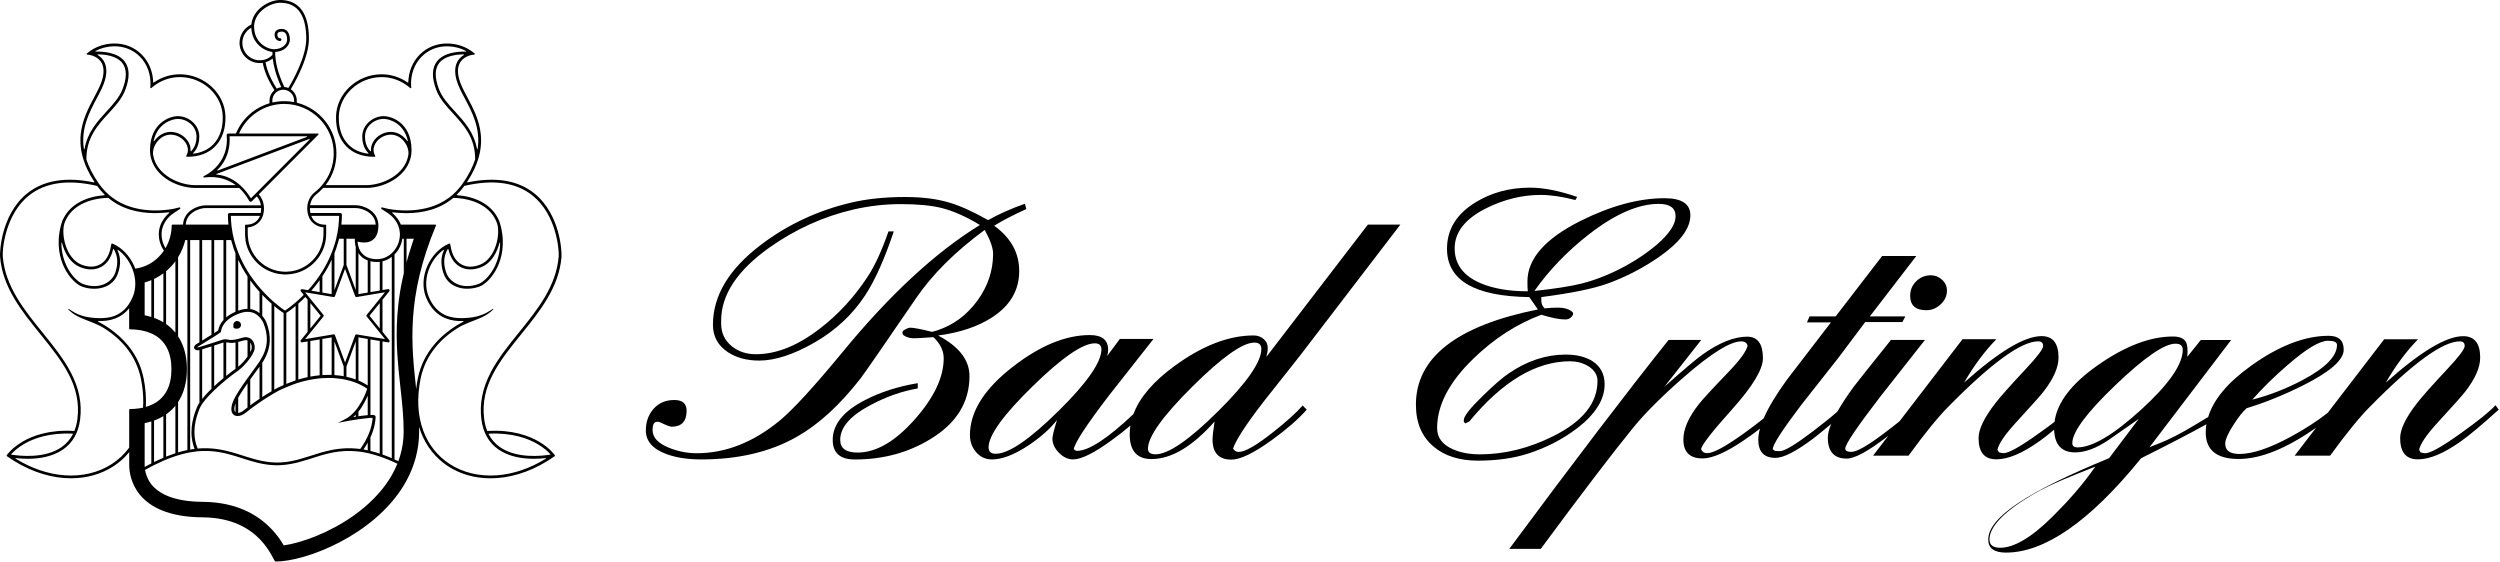
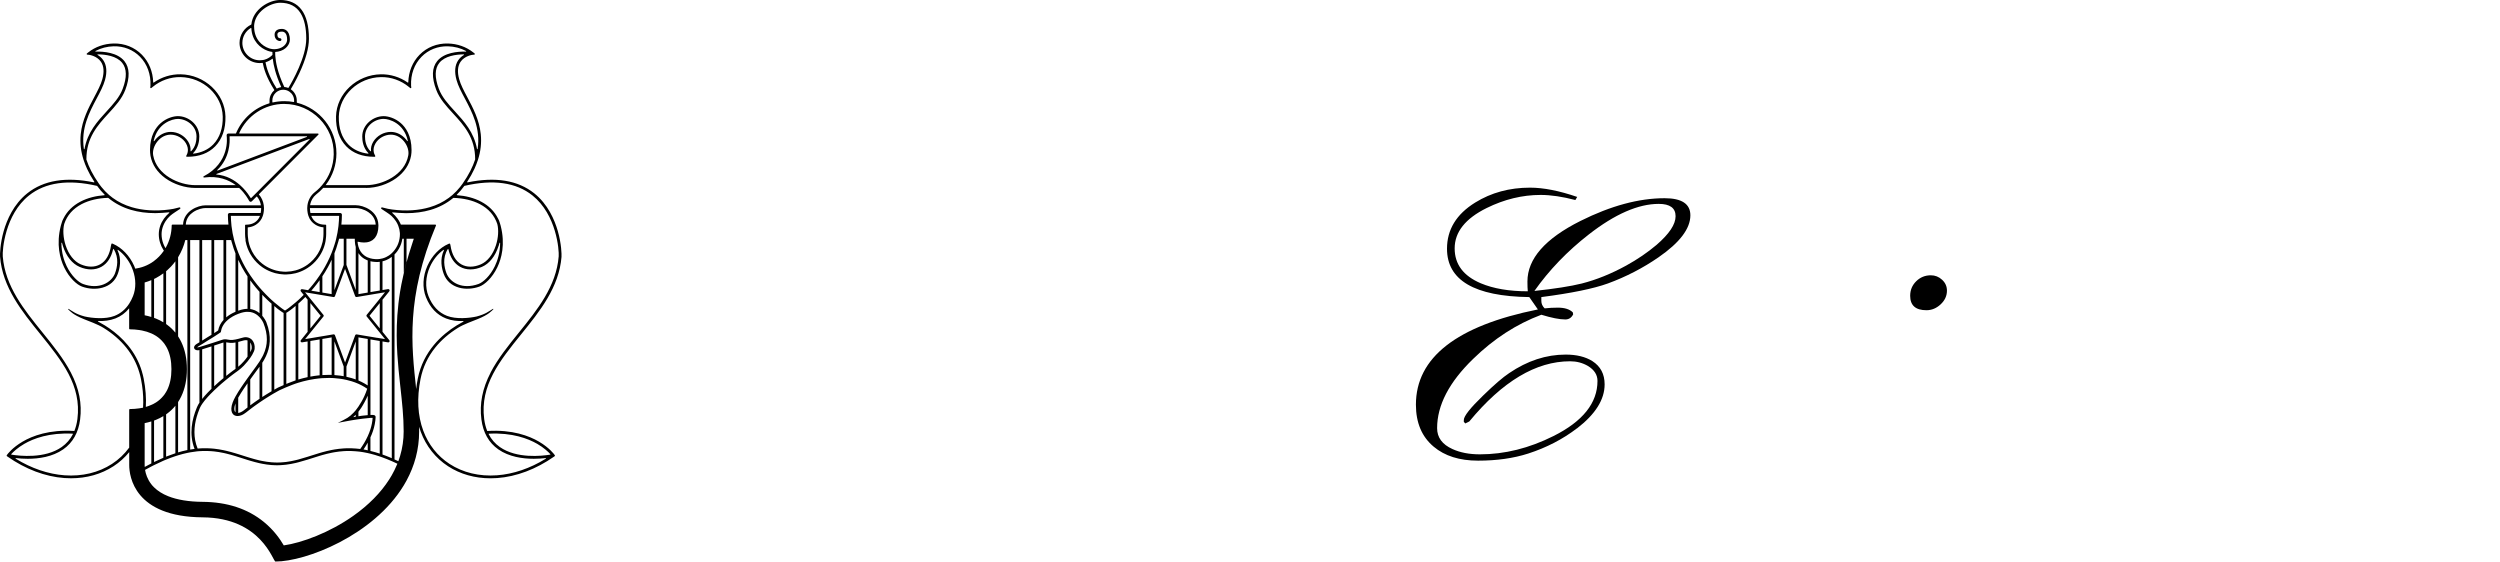
<svg xmlns="http://www.w3.org/2000/svg" id="Logo_Header" viewBox="0 0 1113 250">
  <g>
-     <path d="M106.06,143c-.15-.04-.29-.07-.45-.08-.28,0-.53.06-.76.17-.56.27-.95.83-.96,1.5,0,.42-.07,1.06.18,1.37.17.21.47.29.79.33.24.03.49.03.71.04.18,0,.35-.03.51-.08.69-.21,1.21-.83,1.22-1.59.01-.78-.5-1.44-1.22-1.65Z" />
    <path d="M249.98,114.23c.07-.87,0-5.63-1.65-11.38-1.42-4.97-4.39-11.92-10.5-16.79-7.29-5.81-17.25-7.43-29.69-4.86-.14.03-.24-.12-.16-.24,1.28-1.97,2.37-3.91,3.25-5.82.6-1.31,1.11-2.61,1.53-3.91,1.25-3.87,1.67-7.68,1.28-11.48-.66-6.43-3.5-11.78-6.01-16.5-1.5-2.83-2.92-5.5-3.6-7.96-.9-3.25-.69-5.87.61-7.78,1.83-2.69,5.28-3.09,5.31-3.1l.79-.08c.26-.03.36-.36.15-.52l-.63-.5c-3.13-2.47-7.01-3.83-11.22-3.94-4.88-.12-9.36,1.66-12.66,5.03-3.13,3.19-4.88,7.5-5.01,12.26,0,.12-.13.18-.23.11-3.5-2.46-7.68-3.75-11.94-3.69-10.77.18-19.75,8.59-20,18.76-.14,5.51,1.45,10.12,4.58,13.33,2.95,3.03,7.17,4.63,12.2,4.63h.41c.23,0,.37-.25.25-.44-.53-.87-1.4-2.94.16-5.58,1.35-2.29,4.1-3.82,6.79-3.82,2.19,0,4.26,1.04,5.82,2.92,1.58,1.9,2.33,4.32,1.96,6.31h0c-1.55,8.66-11.46,13.25-18.77,13.25h-18.05c.1-.12.18-.22.19-.24,2.99-3.97,4.64-8.82,4.64-13.94,0-10.84-7.47-19.96-17.54-22.51-.06-.02-.11-.07-.11-.14v-.82c0-2.05-1.02-3.87-2.59-4.97-.06-.04-.07-.11-.04-.17.76-1.26,2.26-3.86,3.75-7.03,2.84-6.06,4.28-11.24,4.28-15.39,0-11.27-4.43-17.23-12.81-17.23-4.99,0-12.12,4.19-12.81,10.84,0,.05-.04.1-.08.12-3.06,1.44-5.19,4.54-5.19,8.14,0,4.95,4.04,8.99,9,8.99.41,0,.82-.03,1.21-.08.07,0,.13.03.14.1.41,2.09,1.38,6.05,5.1,11.92.04.07.03.15-.03.21-1.27,1.11-2.08,2.75-2.08,4.56v1.08c0,.06-.04.12-.1.14-6.71,2.01-12.15,6.96-14.81,13.35-.02.05-.07.09-.13.09h-3.29c-.22,0-.43.09-.57.26-.14.17-.21.39-.18.6.17,1.23,1.41,12.09-10.2,18.17-.34.18-.19.59.19.55,6.31-.84,10.9,1.02,14.09,3.4h-18.01c-7.32,0-17.22-4.59-18.77-13.25h0c-.37-1.99.38-4.41,1.96-6.31,1.57-1.89,3.64-2.92,5.82-2.92,2.69,0,5.44,1.52,6.79,3.82,1.56,2.64.69,4.71.16,5.58-.12.19.02.44.25.44h.41c5.03,0,9.25-1.6,12.2-4.63,3.13-3.21,4.72-7.82,4.58-13.33-.25-10.17-9.23-18.58-20-18.76-4.26-.06-8.44,1.23-11.94,3.69-.09.07-.22,0-.23-.11-.13-4.75-1.89-9.06-5.01-12.26-3.29-3.36-7.78-5.15-12.65-5.03-4.22.11-8.1,1.47-11.22,3.94l-.63.5c-.2.16-.11.49.15.52l.79.08s3.49.41,5.31,3.1c1.3,1.91,1.5,4.53.61,7.78-.68,2.46-2.1,5.13-3.6,7.96-2.51,4.72-5.35,10.07-6.01,16.5-.39,3.8.03,7.61,1.28,11.48.42,1.3.93,2.6,1.53,3.91.88,1.92,1.96,3.86,3.25,5.82.08.12-.03.27-.16.24-12.44-2.57-22.4-.95-29.69,4.86-6.11,4.87-9.08,11.82-10.5,16.79C.02,108.6-.05,113.36.02,114.23c1.09,13.71,9.66,24.31,17.96,34.56,9.47,11.71,18.42,22.77,16.48,37.78-.25,1.93-.71,3.7-1.36,5.3h-.07c-11.08-.7-18.59,2.18-22.93,4.72-4.74,2.77-6.82,5.7-6.91,5.82l-.19.27c-.09.13-.06.31.07.4l.27.19c8.02,5.62,16.77,8.93,25.29,9.55,1.01.07,2.01.11,3,.11,6.99,0,13.47-1.84,18.91-5.37,2.66-1.73,5-3.85,6.99-6.28h0v5.76c0,5.1,2.33,23.07,32.69,23.28,26.25.18,31.28,19.68,32.42,19.68,13.51,0,43.61-11.58,57.14-33.94.42-.7.83-1.41,1.22-2.13,3.49-6.45,5.6-13.74,5.6-21.86,0-.69,0-1.38-.02-2.07.22.74.46,1.48.73,2.2,2.38,6.42,6.59,11.74,12.17,15.37,5.43,3.54,11.92,5.37,18.91,5.37.99,0,1.99-.04,3-.11,8.52-.62,17.27-3.93,25.29-9.55l.27-.19c.13-.09.16-.27.07-.4l-.19-.27c-.09-.12-2.17-3.05-6.91-5.82-4.34-2.54-11.85-5.42-22.93-4.72h-.07c-.65-1.6-1.11-3.37-1.36-5.3-1.94-15.01,7.01-26.07,16.48-37.78,8.29-10.25,16.87-20.86,17.96-34.56ZM206.53,24.47c-.89.53-1.79,1.28-2.51,2.33-1.52,2.22-1.78,5.19-.78,8.81.71,2.59,2.16,5.32,3.7,8.21,3.27,6.16,7.07,13.32,5.71,22.48-.02.16-.26.17-.29,0-1.33-7.43-5.75-12.26-9.8-16.68-2.97-3.24-5.77-6.29-7.19-10.07-1.92-5.1-1.85-8.99.21-11.56,2.5-3.11,7.43-3.76,10.88-3.79.15,0,.2.19.07.27ZM181.31,62.79c-.17-.24-.35-.47-.54-.7-1.78-2.14-4.25-3.37-6.77-3.37-3.15,0-6.23,1.73-7.84,4.41-.79,1.31-1.12,2.72-.99,4.08.01.14-.15.21-.25.12-2.08-2.06-2.43-4.89-2.42-6.58.03-4.67,4.32-7.82,8.31-7.82,2.51,0,9.03,1.91,10.75,9.74.03.15-.17.24-.26.11ZM163.02,83.67c4.61,0,9.62-1.63,13.39-4.36,3.6-2.61,5.88-6.06,6.58-9.89h0c.02-.08.03-.17.04-.25.13-.77.19-1.55.19-2.34,0-6.48-2.6-10.11-4.78-12.02-2.62-2.29-5.74-3.1-7.63-3.1-2.32,0-4.68.92-6.49,2.52-1.95,1.73-3.04,4.04-3.05,6.52-.01,1.9.37,5.06,2.73,7.42.1.1.02.26-.12.25-3.58-.44-6.6-1.83-8.81-4.1-2.9-2.97-4.36-7.27-4.23-12.44.24-9.51,8.67-17.39,18.79-17.55,4.48-.08,8.88,1.48,12.38,4.36l.62.51c.2.17.5,0,.47-.26l-.09-.78c-.22-5.02,1.43-9.59,4.65-12.88,3.05-3.12,7.22-4.77,11.74-4.66,2.92.07,5.66.79,8.07,2.09.14.07.08.28-.07.27-3.64-.08-9.71.42-12.79,4.26-2.36,2.94-2.49,7.23-.4,12.77,1.51,4,4.39,7.14,7.44,10.46,4.9,5.34,9.93,10.84,9.89,20.51-1.08,3.31-2.85,6.87-5.53,10.7-.04.06-.09.13-.13.19-.33.47-.68.93-1.04,1.37-1.05,1.32-2.2,2.52-3.44,3.59-.52.45-1.05.87-1.6,1.27-2.5,1.84-5.34,3.24-8.49,4.16-4.88,1.44-10.54,1.84-16.78,1.01-1.22-.16-2.21-.34-4.39-.93-.41-.11-.67.43-.32.67,1.36.96,3.21,1.99,4.44,3.11.01.01.02.02.03.03.75.7,1.39,1.46,1.93,2.27,0,.01.01.02.02.03.1.15.2.31.29.47,0,.02.02.03.03.05.12.2.23.4.33.61.07.13.13.26.19.4,0,0,0,.01,0,.02.02.05.04.1.07.15.05.11.1.23.14.34,0,.02.02.04.03.06,0,.01,0,.02.01.04.39,1.01.63,2.06.69,3.11.01.18.02.37.02.55,0,.7-.07,1.37-.18,2.03-.06.32-.12.64-.2.95-.02.08-.04.16-.06.24-.19.67-.43,1.32-.73,1.93-.35.72-.78,1.38-1.26,2-.37.48-.78.94-1.22,1.35-.39.36-.79.69-1.23.98-.39.27-.81.5-1.23.71-.53.26-1.09.46-1.67.62-.4.11-.8.19-1.22.24-.27.04-.54.07-.82.08-.14,0-.28.01-.42.01-.28,0-.55,0-.81-.03-.74-.05-1.44-.16-2.09-.34-.43-.12-.83-.26-1.22-.43-.13-.06-.27-.11-.4-.18-.44-.23-.85-.49-1.23-.79-1.2-.95-2.04-2.26-2.5-3.89-.17-.61-.29-1.27-.35-1.96,0-.1.08-.18.18-.15.05.01.12.03.17.04.67.16,1.54.31,2.5.31.4,0,.82-.02,1.23-.08.13-.02.27-.06.4-.08.39-.08.77-.18,1.14-.34.02-.01.05-.02.07-.04.31-.13.62-.29.91-.49.03-.02.05-.05.08-.07.25-.18.47-.38.69-.6.14-.15.28-.29.41-.46.47-.6.82-1.32,1.07-2.16.26-.89.41-1.91.42-3.05h0s0-.02,0-.03c0-.05,0-.1,0-.16,0-.02,0-.05,0-.07,0-.13-.02-.24-.02-.37-.25-6.06-6.6-8.6-10.04-8.6h-20.35c0-.1.02-.17.02-.18.04-.23.09-.45.15-.68.08-.29.17-.56.28-.84.14-.36.3-.71.49-1.04.44-.78,1.02-1.46,1.7-2.01,1.14-.88,2.18-1.85,3.12-2.89,0,0,.04-.04.08-.09h19.07ZM160.36,199.89c-.27-.04-.52-.06-.78-.09-.41-.05-.82-.09-1.22-.12-1.43-.12-2.81-.15-4.13-.11-.41.01-.82.03-1.22.06-1.43.09-2.8.25-4.13.48-.41.07-.82.14-1.22.22-1.42.28-2.79.62-4.13.99-.41.11-.81.23-1.22.35-1.29.38-2.55.78-3.81,1.19-.11.03-.21.07-.32.1-.41.13-.81.26-1.22.39-1.38.44-2.75.85-4.13,1.22-.4.11-.81.21-1.22.3-1.35.32-2.72.6-4.13.78-.4.05-.81.09-1.22.12-.94.09-1.9.15-2.9.15-.42,0-.82-.02-1.23-.04s-.82-.03-1.22-.07c-1.42-.11-2.79-.32-4.13-.58-.41-.08-.82-.16-1.22-.25-1.39-.32-2.76-.71-4.13-1.12-.41-.12-.81-.25-1.22-.37-.66-.21-1.32-.42-1.99-.63-.71-.23-1.43-.46-2.15-.68-.4-.13-.81-.25-1.22-.37-1.35-.41-2.72-.79-4.13-1.12-.4-.09-.81-.19-1.22-.27-1.33-.28-2.71-.51-4.13-.66-.4-.04-.81-.08-1.22-.11-1.33-.1-2.7-.13-4.13-.08-.4.02-.81.04-1.22.07-.13,0-.25.01-.37.02-.14.01-.28.02-.42.04,0-.01-.01-.02-.02-.04-2-4.87-1.62-9.83-.41-14.06.35-1.23.77-2.4,1.22-3.49,0,0,0-.02,0-.02.07-.17.14-.34.21-.5.24-.54.58-1.14,1-1.76.66-.97,1.51-2.03,2.5-3.12.39-.43.8-.87,1.23-1.31.13-.13.27-.27.41-.4.4-.4.8-.8,1.22-1.21.68-.65,1.37-1.3,2.08-1.93.41-.37.82-.73,1.23-1.09.27-.24.55-.46.82-.69.41-.34.81-.69,1.22-1.02.56-.46,1.12-.91,1.67-1.34.42-.33.83-.64,1.23-.95.42-.32.83-.62,1.23-.91.25-.18.51-.37.75-.53.16-.11.31-.23.47-.35.43-.32.85-.66,1.26-1.02.42-.37.84-.77,1.23-1.17.59-.6,1.14-1.23,1.65-1.86.44-.54.86-1.09,1.22-1.61.31-.45.6-.89.84-1.31.66-1.13,1.06-2.1,1.11-2.72.14-1.56-.26-2.93-1.11-3.9-.07-.07-.13-.15-.21-.22-.2-.19-.41-.35-.64-.49-.37-.23-.79-.38-1.22-.47-.39-.08-.78-.12-1.19-.07-.15.02-.3.04-.46.07-.38.07-.8.19-1.23.31-.14.04-.27.08-.41.12-.27.08-.56.16-.85.23-.4.11-.81.2-1.22.28-.41.08-.83.15-1.23.18-.1,0-.19.01-.29.02-.37,0-.67,0-.94-.02-.42-.03-.75-.09-1.05-.15-.21-.04-.41-.07-.62-.1-.36-.04-.74-.04-1.22.05-.24.05-.51.12-.82.23-.03,0-.05.02-.08.03-.07.02-.5.17-1.15.38-.56.18-1.29.42-2.08.68-.39.13-.8.26-1.22.39-.14.04-.27.09-.41.13-.41.13-.82.26-1.23.39-.99.31-1.8.58-2.5.79-.34.11-.66.2-.94.28-.1.03-.19.05-.28.08-.1.03-.19.05-.26.07-.3.07-.54.06-.69.04,0,0-.02,0-.02,0,0,0,.02-.02.02-.02.08-.08.2-.19.4-.32.09-.06.29-.18.55-.34.09-.05.18-.11.28-.17.23-.14.49-.29.77-.46.06-.03.11-.07.17-.1.77-.46,1.49-.98,2.5-1.58.41-.24.82-.49,1.23-.75.14-.08.27-.17.41-.25.41-.25.82-.51,1.22-.76.75-.47,1.47-.93,2.08-1.36.24-.16.47-.32.67-.47l.23-.16.04-.28c.06-.43.16-.83.29-1.22.2-.62.49-1.19.82-1.72.35-.57.76-1.09,1.22-1.55.52-.53,1.09-1,1.67-1.42.41-.29.82-.55,1.23-.78.42-.24.84-.45,1.23-.64.43-.2.85-.38,1.22-.52.5-.19.94-.34,1.26-.44.36-.11.57-.16.59-.16.22-.06.43-.11.64-.15.58-.12,1.13-.16,1.65-.16.43,0,.84.02,1.22.08.29.05.57.11.84.19.44.13.85.3,1.23.5.83.43,1.51,1,2.06,1.58.53.57.93,1.14,1.22,1.62.2.33.34.6.43.8.07.15.11.26.13.29.5,1.28.86,2.48,1.11,3.63.55,2.61.48,4.91,0,7-.28,1.24-.71,2.4-1.23,3.5-.13.28-.28.55-.43.83-.38.71-.78,1.41-1.22,2.09-.53.82-1.09,1.61-1.66,2.38-.14.18-.27.36-.4.54-.43.58-.84,1.14-1.23,1.68-.29.4-.57.78-.84,1.16-.42.58-.83,1.15-1.22,1.69-.59.82-1.14,1.6-1.65,2.33-.44.63-.85,1.23-1.23,1.81-.46.69-.88,1.33-1.26,1.94-.47.74-.87,1.43-1.22,2.07-.53.96-.94,1.83-1.23,2.6-.19.5-.33.97-.43,1.41-.41,1.89-.06,3.01.43,3.66.22.3.47.5.68.63.17.11.36.18.56.24.37.12.78.15,1.22.11.4-.03.82-.11,1.26-.27.4-.15.82-.34,1.23-.6.35-.21.71-.46,1.06-.74.2-.16.39-.31.59-.46.41-.32.81-.64,1.22-.95.28-.21.56-.43.84-.64.41-.31.83-.61,1.23-.9.7-.51,1.39-.99,2.06-1.45.42-.29.82-.55,1.22-.82.14-.09.29-.2.43-.29.42-.28.83-.54,1.23-.8.91-.58,1.73-1.08,2.47-1.53.44-.26.85-.51,1.22-.72,0,0,.01,0,.02,0,.48-.28.89-.51,1.23-.7.63-.35,1.01-.55,1.08-.59.61-.29,1.21-.55,1.81-.81.27-.12.55-.25.82-.37.13-.06.27-.11.4-.16.28-.12.56-.23.83-.34,1.19-.48,2.19-.9,3.3-1.27.07-.02.14-.05.21-.07.34-.11.67-.21,1-.32.07-.02.15-.05.23-.07,1.27-.38,2.51-.71,3.71-.97.07-.01.13-.03.2-.04.35-.08.69-.15,1.03-.22.06-.01.12-.02.19-.03,1.21-.23,2.39-.42,3.52-.54.21-.02.41-.04.61-.06.21-.02.42-.04.62-.06.2-.02.4-.02.6-.04,1.07-.07,2.11-.11,3.11-.1.35,0,.69.01,1.03.03.07,0,.14,0,.2,0,.35.01.68.05,1.01.07.93.07,1.84.15,2.69.28.42.06.83.13,1.23.2.07.01.14.03.21.04.42.08.82.17,1.22.26.8.19,1.57.38,2.28.6.43.13.84.27,1.23.41.22.08.43.16.62.23.46.17.85.33,1.22.5.48.21.92.43,1.41.69.45.24.86.47,1.23.69.49.29.91.57,1.26.81-.38,1.18-.81,2.26-1.26,3.25-.39.87-.81,1.67-1.23,2.4-.48.83-.95,1.59-1.41,2.28-.41.62-.82,1.18-1.22,1.67-.32.4-.64.76-.95,1.06-.44.44-1.03,1.01-1.4,1.32-1.02.84-1.71,1.19-1.73,1.2l-.06.03-1.22.68-.21.12-1.23.61-1.16.57,1.16-.22,1.23-.23.21-.04,1.22-.23.97-.18c.35-.07.8-.14,1.31-.23.38-.06.79-.13,1.23-.2.2-.03.41-.06.62-.09.4-.06.8-.12,1.22-.18.62-.09,1.25-.17,1.87-.25.42-.05,1.04-.1,1.44-.15.31-.03.58-.06.83-.09.49-.05.88-.09,1.22-.12.38-.03.69-.03.96,0-.11,1.74-.46,3.42-.96,5.01-.34,1.09-.76,2.15-1.22,3.15-.99,2.16-2.19,4.1-3.35,5.7ZM163.71,197.09v3.39c-.33-.07-.68-.15-1-.22-.24-.05-.48-.09-.72-.13-.06,0-.11-.02-.16-.03.64-.92,1.28-1.93,1.88-3.01ZM83.06,161.03c-.42-4.33-1.69-8.09-3.71-11.19-.02-.03-.04-.05-.06-.08v-35.24s.04-.06.06-.09v-.04s.02,0,.02,0c1.4-2.31,2.46-4.84,3.12-7.5h.93v93.48l-.37.07c-1.19.25-2.43.57-3.71.95-.02,0-.04.01-.06.02v-22.43s.04-.05.06-.08c2.02-3.1,3.28-6.86,3.71-11.19.11-1.08.16-2.19.16-3.33s-.06-2.26-.16-3.34ZM82.72,100c0-.06,0-.13,0-.19,0,0,0-.01,0-.02.21-2.7,1.86-4.38,3.26-5.34,1.98-1.35,4.23-1.83,5.55-1.83h24.73v.05s0,.02,0,.04c0,.71-.07,1.39-.2,2.02,0,0-.01.04-.03.1h-13.81c-.2,0-.4.08-.54.22-.14.14-.22.34-.22.54,0,1.51.1,2.97.24,4.4h-2.92s-16.08,0-16.08,0ZM109.27,106.81s0,.05.01.08c.03.2.05.4.08.59.19,1.01.48,1.99.83,2.94.34.91.75,1.78,1.22,2.62,1.07,1.88,2.47,3.56,4.13,4.96.39.33.8.65,1.22.94,1.26.88,2.65,1.6,4.13,2.14.4.15.81.28,1.22.4.17.05.33.11.5.15,1.18.3,2.4.48,3.63.54.3.01.59.03.89.03.11,0,.22-.01.33-.01,1.42-.03,2.81-.22,4.13-.55.41-.11.82-.23,1.22-.36,1.47-.49,2.86-1.16,4.13-1.99.42-.27.82-.56,1.22-.86,1.62-1.25,3.02-2.77,4.13-4.48.45-.7.86-1.42,1.22-2.18.63-1.34,1.11-2.78,1.39-4.27.04-.2.05-.4.08-.59.03-.17.05-.35.07-.52.09-.74.16-1.48.16-2.24v-3.72s0-.11,0-.11h0c0-.16-.12-.27-.26-.29-.01,0-.02-.01-.03-.01h-.33c-2.77,0-4.91-1.28-5.94-3.7,0-.02-.04-.1-.07-.22h12.39c-.02,1.34-.11,2.65-.24,3.93-.01.11-.02.22-.03.33,0,.09-.01.18-.02.27-.23,1.98-.58,3.88-1.03,5.71-.05.19-.1.39-.15.58-.05.2-.1.4-.15.59-.15.53-.32,1.04-.48,1.55-.37,1.19-.78,2.35-1.22,3.46-1.2,3.03-2.63,5.79-4.13,8.23-.4.65-.81,1.27-1.22,1.87-1.02,1.51-2.05,2.9-3.05,4.13-.36.45-.72.87-1.08,1.29-.34.39-.68.77-1.02,1.15l-.57-.1h-.04s-2.05-.35-2.05-.35c-.24-.04-.49.07-.61.29-.12.21-.1.48.05.67l.96,1.19.31.38c-.46.47-.91.92-1.35,1.34-.16.16-.33.31-.49.46h0c-.18.17-.35.32-.53.49-.42.38-.83.74-1.22,1.08-.96.83-1.83,1.53-2.56,2.08-.01,0-.02.02-.03.02-.1.08-.2.15-.29.22-.02.01-.03.03-.05.04-.09.06-.17.13-.25.19-.02.02-.04.03-.06.05-.08.06-.15.11-.22.16-.02.02-.04.03-.06.04-.07.05-.14.1-.2.14-.02.01-.04.03-.06.04-.07.05-.13.09-.19.13-.03.02-.07.05-.1.07-.01,0-.02.01-.03.02-.04.02-.07.05-.11.07-.02.01-.04.03-.06.04-.04.02-.07.04-.1.07-.02.02-.05.03-.08.05-.01,0-.02.01-.03.02-.09.06-.18.11-.24.15-.07-.04-.15-.09-.24-.15-.01,0-.02-.01-.03-.02-.02-.02-.05-.03-.08-.05-.03-.02-.07-.04-.1-.07-.02-.01-.04-.02-.06-.04-.03-.02-.06-.04-.09-.06-.02-.01-.03-.02-.05-.03-.03-.02-.07-.05-.1-.07-.06-.04-.13-.09-.19-.13-.02-.01-.04-.03-.06-.04-.07-.05-.13-.09-.2-.14-.02-.01-.04-.03-.06-.04-.07-.05-.15-.11-.22-.16-.02-.02-.04-.03-.06-.05-.08-.06-.17-.12-.25-.19-.02-.01-.03-.03-.05-.04-.1-.07-.19-.14-.29-.22-.01,0-.02-.02-.03-.02-.72-.55-1.59-1.25-2.55-2.07-.39-.34-.8-.7-1.22-1.08-.18-.17-.36-.32-.55-.5h0c-.16-.16-.33-.31-.49-.47-.99-.94-2.03-2.01-3.09-3.17-.4-.44-.81-.9-1.22-1.38-.37-.43-.73-.86-1.1-1.31-.99-1.22-2.02-2.6-3.03-4.1-.41-.6-.82-1.22-1.22-1.87-1.51-2.43-2.93-5.19-4.13-8.21-.44-1.11-.85-2.27-1.22-3.45-.17-.53-.35-1.06-.5-1.61-.05-.2-.1-.4-.15-.59,0,0,0,0,0-.01-.52-2-.93-4.09-1.18-6.28-.02-.19-.03-.38-.05-.57,0,0,0-.02,0-.03-.13-1.28-.22-2.59-.24-3.93h12.96c-.04.12-.06.2-.07.22-1.02,2.38-3.11,3.67-5.82,3.71-.04,0-.08,0-.12,0h-.33c-.06,0-.1.03-.14.06-.08.05-.15.13-.15.23v3.83c0,.91.09,1.81.22,2.69ZM157.96,106.89c0,.2,0,.4.02.59.05.89.18,1.72.39,2.49v19.15l-.73-1.96-3.39-9.17-.02-.04v-11.66h3.73v.45s0,.1,0,.14ZM151.98,100c.14-1.43.23-2.89.24-4.4,0-.2-.08-.4-.22-.54-.14-.14-.34-.22-.54-.22h-13.24c-.02-.05-.03-.09-.03-.1-.13-.62-.2-1.27-.2-1.97,0-.01,0-.07,0-.14h20.45c1.32,0,3.57.48,5.55,1.83,1.4.95,3.05,2.64,3.26,5.34,0,0,0,.01,0,.02,0,.06,0,.12,0,.19h-15.29ZM142.31,130.04l-.28-.05-1.58-.27-.32-.05-.67-.11-.16-.03-.51-.09-.2-.03c.39-.44.79-.89,1.18-1.37.03-.04.06-.07.09-.11.38-.46.76-.93,1.14-1.43.43-.56.87-1.14,1.3-1.75v5.28ZM143.52,123c.4-.6.8-1.21,1.19-1.85.42-.68.83-1.39,1.23-2.12.6-1.08,1.17-2.22,1.71-3.39v15.3l-.15-.02-2.48-.42-1.14-.19-.36-.06v-7.24ZM148.88,112.82c.27-.69.53-1.38.77-2.09.36-1.05.69-2.13.99-3.24.05-.2.1-.4.16-.59,0-.03.02-.07.03-.1.04-.16.08-.33.12-.5h2.08v11.7l-.02.04-3.38,9.15-.73,1.98v-16.35ZM138.17,134.92l1.13,1.39,1.14,1.41,1.58,1.95.28.35.45.56-.45.56-.28.35-1.58,1.95-1.14,1.41-1.13,1.39v-11.31ZM136.95,147.73l-.41.51-.68.84-1.14,1.41-.79.97c-.16.19-.18.46-.05.67.12.21.37.33.61.29l.23-.04,1.14-.19.68-.11.41-.07v15.89c-.07.01-.13.03-.2.04-1.2.26-2.44.58-3.71.95-.07.02-.15.05-.23.07v-33.78c.06-.05.12-.1.18-.16.05-.05.11-.1.16-.15.13-.11.25-.23.38-.34.05-.04.09-.08.14-.12s.09-.09.14-.13c.03-.03.06-.05.08-.08.14-.13.29-.27.43-.4,0,0,0,0,0,0,.1-.09.19-.18.29-.28h0c.07-.06.13-.13.2-.19.37-.36.75-.73,1.14-1.13l.05.06.36.44.16.19.21.25.21.26v14.32ZM131.6,136.23v33.11c-1.11.37-2.11.78-3.3,1.24-.28.11-.55.22-.83.34v-31.66c.1-.05.19-.1.3-.17.02-.01.04-.02.06-.03.08-.05.16-.1.25-.16,0,0,.02-.01.02-.02.09-.06.19-.12.28-.19.03-.02.05-.04.08-.06.08-.05.15-.11.23-.16.02-.01.03-.02.05-.04,0,0,.02-.01.03-.02.01,0,.02-.02.04-.02.06-.05.13-.09.19-.14.02-.01.03-.02.05-.03.06-.04.12-.09.18-.13.02-.02.05-.04.07-.05.05-.04.1-.07.15-.11.04-.03.08-.06.12-.09.03-.03.07-.05.1-.08.06-.05.12-.09.18-.14,0,0,.02-.01.03-.02,0,0,.01,0,.02-.01.14-.1.27-.21.39-.3h0c.06-.05.12-.1.17-.14.02-.02.04-.03.06-.05.04-.03.07-.06.11-.09.02-.02.05-.04.07-.06.03-.02.06-.04.08-.07.03-.02.05-.04.07-.06.02-.02.04-.03.06-.05.03-.02.05-.04.07-.06.02-.01.03-.02.04-.04.02-.02.04-.03.06-.05,0,0,.01-.01.02-.02,0,0,.01,0,.02-.01.09-.08.15-.12.17-.13,0,0,0,0,0,0,0,0,.01,0,.02-.01.09-.07.18-.15.27-.22ZM126.25,139.28v32.16c-.79.34-1.58.69-2.39,1.07h-.02s-.18.11-.48.27c-.29.16-.71.39-1.23.69,0,0-.01,0-.02,0v-37.22c.09.07.17.14.25.21,0,0,.01,0,.02.01,0,0,0,0,0,0,.01.01.07.06.16.13,0,0,0,0,.02.01,0,0,.01.01.02.02.02.02.04.03.06.05.01.01.03.02.04.04.02.02.05.04.07.06.02.02.04.03.06.05.02.02.05.04.07.06.03.02.06.04.08.07.02.02.05.04.07.06.03.03.07.06.11.09.02.02.04.03.06.05.06.04.11.09.17.14,0,0,0,0,0,0,.12.1.26.2.39.3,0,0,.01,0,.02.01,0,0,.02.01.03.02.06.05.12.09.18.14.03.03.07.05.1.08.04.03.08.06.12.09.05.04.1.07.15.11.02.02.05.04.07.05.06.04.12.09.18.13.02.01.03.02.05.03.06.05.13.09.19.14.01,0,.02.02.04.02,0,0,.02.01.03.02.02.01.03.02.05.04.08.06.16.11.23.16.03.02.05.04.08.06.1.07.19.13.28.19l.02.02c.09.06.17.11.25.16.02.01.04.02.06.03.11.07.21.12.31.18ZM119.36,133.81s0,0,0,0c.15.14.29.27.43.4.03.03.06.05.08.08.05.04.09.09.14.13s.09.08.14.12c.13.12.26.23.38.34.05.05.11.1.16.15.07.06.13.11.2.17v38.98c-.73.43-1.55.93-2.47,1.51-.4.25-.81.51-1.23.78-.14.09-.29.19-.43.28v-15.25c.14-.22.29-.44.43-.67.43-.71.85-1.47,1.23-2.29,1.75-3.76,2.66-8.71.13-15.15,0,0-.05-.11-.13-.28-.19-.4-.59-1.16-1.23-1.99-.13-.17-.28-.34-.43-.51v-9.38c.29.31.58.61.87.9.42.43.83.83,1.23,1.21.07.06.13.13.2.19h0c.1.1.2.19.29.28ZM115.54,129.91v9.51c-.59-.49-1.27-.94-2.06-1.27-.39-.17-.8-.31-1.23-.41-.27-.07-.55-.12-.84-.16v-12.78c.43.59.86,1.17,1.28,1.72.38.49.76.97,1.14,1.43.03.04.06.07.09.11.54.65,1.08,1.27,1.62,1.87ZM110.19,123.03v14.47c-.52,0-1.07.04-1.65.14-.31.06-.63.12-.96.21-.02,0-.11.03-.27.07-.26.07-.7.2-1.26.4v-22.64c.54,1.16,1.11,2.29,1.7,3.36.4.73.81,1.44,1.23,2.12.4.65.8,1.27,1.2,1.87ZM104.84,112.86v25.93c-.39.17-.8.36-1.23.58-.27.14-.55.29-.82.45-.14.08-.27.17-.41.25-.61.38-1.16.79-1.67,1.22v-34.42h2.2c.05.2.1.4.15.59.3,1.11.63,2.19.99,3.24.25.73.52,1.44.79,2.14ZM99.49,106.89v35.57c-.3.33-.57.66-.82,1.01-.54.76-.95,1.57-1.23,2.42-.13.4-.24.81-.32,1.23-.5.36-1.11.76-1.76,1.17v-41.4h4.13ZM94.14,106.89v42.17c-.14.08-.27.17-.41.25-.41.25-.82.5-1.23.75-.97.58-1.77,1.11-2.5,1.57v-44.75h4.13ZM84.65,106.89h4.13v45.49c-.4.24-.72.43-.95.57-.14.09-.25.16-.32.2-1.28.84-1.2,1.6-1.03,1.98.2.47.71.76,1.36.81.29.02.61,0,.95-.08v23.41c-.41.62-.75,1.22-.99,1.79-.08.18-.15.36-.23.54-2.08,5.01-3.52,11.64-.97,18.19,0,.02.02.04.02.06-.64.08-1.3.18-1.96.3v-93.26ZM90,177.6v-22.08c.67-.2,1.49-.46,2.5-.78.4-.13.82-.26,1.23-.39.14-.04.27-.09.41-.13v18.9c-.13.13-.27.26-.41.39-.42.42-.83.83-1.23,1.25-.92.97-1.76,1.92-2.5,2.85ZM95.35,171.96v-18.13c.77-.25,1.49-.48,2.08-.68.52-.17.95-.31,1.23-.41.2-.07.33-.11.37-.12.17-.06.31-.1.45-.14v15.86c-.27.22-.54.45-.82.68-.41.34-.82.7-1.23,1.06-.7.61-1.39,1.24-2.08,1.88ZM100.71,167.35v-14.95c.12.02.24.04.38.06.35.06.75.14,1.29.17.28.02.6.03.98.02.09,0,.17,0,.26-.01.41-.02.82-.08,1.23-.16v11.74s0,0-.01,0c-.37.26-.78.56-1.22.88-.39.29-.8.6-1.23.93-.53.41-1.09.85-1.67,1.31ZM106.06,163.29v-11.06c.41-.11.82-.22,1.21-.33.02,0,.03,0,.05-.01.44-.12.86-.24,1.23-.33.22-.05.43-.09.62-.11.36-.04.71,0,1.03.1v7.2c-.47.68-1.02,1.39-1.65,2.1-.38.44-.8.88-1.23,1.3-.4.39-.82.77-1.26,1.13ZM111.41,156.79v-4.31c.49.68.73,1.6.64,2.68-.03.33-.25.91-.64,1.63ZM115.54,163.27v14.28c-.67.45-1.35.92-2.06,1.42-.41.29-.82.58-1.23.88-.28.2-.56.42-.84.63v-11.55c.27-.38.55-.77.84-1.17.39-.54.81-1.11,1.23-1.69.47-.64.96-1.3,1.46-1.99.19-.26.39-.53.59-.81ZM110.19,170.65v10.76c-.47.36-.94.73-1.42,1.11-.08.06-.15.12-.23.18-.42.31-.83.57-1.23.76-.45.21-.87.34-1.26.39v-6.8c.36-.65.77-1.35,1.26-2.11.37-.59.78-1.22,1.23-1.89.5-.74,1.05-1.54,1.65-2.39ZM104.84,179.59v3.97c-.52-.46-.65-1.44-.37-2.76.08-.37.2-.78.37-1.21ZM138.17,167.66v-15.85l1.13-.19,1.14-.19,1.58-.27.28-.05v15.97c-.2.02-.41.04-.61.06-1.13.12-2.31.3-3.52.53ZM143.52,166.98v-16.08l.36-.06,1.14-.19,2.48-.42.15-.02v16.7c-.34-.01-.68-.02-1.03-.03-1,0-2.04.03-3.11.1ZM148.88,166.98v-15l.73,1.98,3.38,9.15.02.04v4.34c-.07-.01-.14-.03-.21-.04-.4-.07-.81-.14-1.23-.2-.86-.12-1.76-.21-2.69-.27ZM154.23,167.74v-4.55l.02-.04,3.39-9.17.73-1.96v16.91c-.2-.07-.4-.14-.62-.22-.4-.14-.81-.27-1.23-.39-.72-.21-1.49-.4-2.28-.58ZM159.58,169.4v-19.19l.15.02,2.49.42,1.14.19.35.06v20.7c-.43-.28-.92-.59-1.49-.91-.38-.21-.79-.43-1.23-.65-.5-.25-.94-.45-1.41-.65ZM163.71,176.17v8.65c-.25.03-.52.05-.83.09-.38.04-.99.09-1.44.14-.14.02-.27.03-.42.05-.43.06-.93.13-1.45.22v-2.02c.37-.46.74-.98,1.23-1.69.41-.6,1-1.68,1.41-2.4.51-.91,1.02-1.93,1.49-3.04ZM158.36,184.66v.87c-.4.07-.78.13-1.09.18.3-.26.71-.66,1.09-1.05ZM164.93,194.69c.4-.88.78-1.8,1.1-2.76.66-1.97,1.11-4.09,1.2-6.28,0-.24-.09-.47-.28-.63-.13-.11-.29-.25-.92-.3-.32-.03-.62-.03-1.1,0v-33.61l.28.05,1.59.27,1.14.19,1.12.19v50.14c-.27-.09-.55-.19-.82-.27-.42-.13-.83-.25-1.23-.37-.71-.21-1.4-.39-2.09-.55v-6.06ZM167.95,150.41l-1.14-.19-1.59-.27-1.25-.21-.6-.1-1.14-.19-2.49-.42-.95-.16h0c-.1-.02-.2,0-.3.04-.16.06-.29.17-.36.34l-.49,1.32-3.39,9.17-.05.13-.57,1.53-.58-1.56h0s-.06-.15-.06-.15l-3.38-9.15h0s-.48-1.3-.48-1.3c-.06-.17-.2-.3-.37-.36-.06-.02-.12-.03-.19-.03-.03,0-.07,0-.1,0h0s-.96.16-.96.16l-2.48.42-1.14.19-.61.1-1.25.21-1.58.27-1.14.19-1.51.25-1.25.21-.68.11h-.02s.02-.02.02-.02l.68-.84,1.25-1.54,1.51-1.86,1.14-1.41,1.58-1.95,1.25-1.54.61-.75.1-.12c.18-.22.18-.53,0-.75l-.1-.12-.61-.75-1.25-1.54-1.58-1.95-1.14-1.41-1.51-1.86-.19-.23-.36-.45-.36-.45-.34-.42-.02-.02-.69-.85.7.12.57.1.68.11h.03s.68.12.68.12l.68.11.13.02,1.14.19,1.58.27,1.25.21.61.1,1.14.19,2.48.42.96.16h0c.1.02.19,0,.28-.03.16-.06.31-.18.37-.35l.48-1.3,3.38-9.15.06-.15.58-1.56.57,1.53.05.13,3.39,9.17.49,1.32c.06.17.2.29.36.34.09.03.19.05.3.04h0l.95-.16,2.49-.42,1.14-.19.6-.1,1.25-.21,1.59-.27,1.14-.19,1.5-.25,1.25-.21.69-.12h.03s-.03.03-.03.03l-.69.85-1.25,1.54-1.5,1.86-1.14,1.41-1.59,1.96-1.25,1.54-.6.74-.09.11c-.18.22-.18.53,0,.75l.09.11.6.74,1.25,1.54,1.59,1.96,1.14,1.41,1.5,1.86,1.25,1.54.69.85.03.04h-.03s-.69-.12-.69-.12l-1.25-.21-1.5-.25ZM159.58,130.94v-18.24c.65.99,1.49,1.81,2.5,2.45.39.24.8.46,1.23.64.13.06.27.1.4.15v14.31l-.35.06-1.14.19-2.49.42-.15.02ZM164.93,130.04v-13.73c.66.16,1.35.26,2.09.3.27.01.54.03.81.03.14,0,.28,0,.42-.01.28-.01.55-.04.82-.07v12.78l-1.12.19-1.14.19-1.59.27-.28.05ZM169.07,146.21l-1.12-1.38-1.14-1.41-1.59-1.96-.28-.35-.43-.54.43-.54.28-.35,1.59-1.96,1.14-1.41,1.12-1.38v11.27ZM170.29,152.01l.41.07.69.12,1.14.19.24.04c.24.04.49-.07.61-.29.12-.21.1-.48-.05-.67l-.8-.99-1.14-1.41-.69-.85-.41-.51v-14.28l.41-.51.69-.85,1.14-1.41.8-.99c.16-.19.18-.46.05-.67-.12-.21-.37-.33-.61-.29l-.24.04-1.14.19-.69.12-.41.07v-12.79c.57-.14,1.13-.31,1.67-.54.42-.18.83-.38,1.23-.61.43-.25.84-.53,1.23-.83v89.63c-.41-.18-.83-.36-1.23-.52-.41-.17-.83-.34-1.23-.49-.57-.22-1.12-.42-1.67-.62v-50.35ZM113.11,11.77c0-.22.02-.44.04-.66.02-.22.05-.44.09-.66.4-2.36,1.76-4.56,3.94-6.3,2.25-1.8,5.16-2.92,7.58-2.92,4.11,0,7.17,1.58,9.08,4.68,1.66,2.68,2.5,6.49,2.5,11.32,0,8.17-6.14,18.94-7.89,21.84-.04.06-.11.08-.17.06-.17-.06-.49-.17-.65-.21-.2-.05-.4-.09-.61-.13-.15-.02-.3-.04-.45-.05-3.1-6.68-3.84-11.17-4.01-13.89-.01-.21-.02-.42-.03-.61,0-.12,0-.23-.01-.34,0-.15,0-.46,0-.63,0-.08.06-.14.13-.15.31-.03.96-.11,1.13-.14,3.62-.69,5.27-3.33,5.27-5.28,0-4.48-2.72-4.83-3.56-4.83-1.34,0-2.14.37-2.61.86-.16.17-.28.35-.37.53-.13.26-.2.52-.23.77-.02.16-.03.31-.03.45,0,1.12.46,1.91,1.08,2.36.21.15.43.26.67.33.11.03.22.06.33.07.1.01.2.02.3.03.01,0,.02,0,.04,0,.34,0,.62-.28.62-.62s-.28-.62-.62-.62c-.03,0-.12,0-.24-.03-.35-.09-.94-.4-.94-1.53,0-.16,0-.4.12-.64.18-.38.66-.75,1.9-.75.87,0,2.32.47,2.32,3.6,0,1.36-1.11,3.15-3.5,3.88-.22.07-.45.13-.7.18-.22.04-.45.08-.69.11-.21.02-.43.04-.66.05-.06,0-.12,0-.18,0-.06,0-.12,0-.18,0-.22,0-.45-.02-.7-.05-.29-.04-.58-.09-.89-.17-.2-.05-.4-.11-.6-.18-3.01-1.01-6.59-4.02-6.59-9.62,0-.04,0-.08,0-.12ZM117.04,26.72c-.45.08-.91.12-1.38.12-4.28,0-7.76-3.48-7.76-7.75,0-2.82,1.52-5.3,3.78-6.65.09-.06.21.01.22.12.27,5.71,3.99,8.88,7.25,10.05.2.07.4.14.59.19.21.06.41.11.61.16.28.06.55.11.8.14.07,0,.13.07.13.14,0,.32,0,.69.02,1.11,0,.04-.01.08-.04.11-.73.76-1.61,1.37-2.59,1.79-.27.12-.56.21-.84.3-.26.07-.52.14-.79.18ZM118.22,27.84c-.01-.07.03-.14.1-.16,1.06-.33,2.04-.85,2.9-1.52.09-.07.22-.02.23.1.32,2.77,1.2,6.81,3.7,12.36.04.09-.01.19-.11.2-.61.11-1.19.3-1.72.57-.07.03-.15.01-.19-.05-3.6-5.68-4.52-9.49-4.91-11.49ZM121.24,44.79c0-1.44.63-2.73,1.63-3.61.15-.14.32-.26.49-.38.17-.12.35-.22.53-.31.66-.34,1.41-.53,2.2-.53.02,0,.04,0,.06,0,.26,0,.52.03.78.07.21.04.41.08.61.15.21.06.41.14.6.23.24.11.47.24.69.39,1.27.87,2.11,2.33,2.11,3.99v.49c0,.09-.08.16-.17.14-1.36-.25-2.76-.38-4.19-.38-1.77,0-3.49.2-5.15.57-.09.02-.18-.05-.18-.14v-.68ZM126.58,46.27c12.28.01,22.25,10.21,21.99,22.47-.11,5.1-1.94,9.88-5.17,13.69,0,0,0,0,0,0-.36.42-.73.83-1.12,1.23h0c-.71.72-1.47,1.4-2.28,2.02-1.69,1.37-2.81,3.44-3.13,5.71,0,0,0,0,0,0-.06.4-.09.81-.09,1.23h0s0,.06,0,.09c0,.74.07,1.45.2,2.12,0,0,0,.01,0,.02.04.2.09.4.14.6.05.21.11.42.18.62,0,0,0,.01,0,.02.59,1.76,1.66,3.03,3.07,3.91.15.09.3.18.46.26.08.04.16.09.25.14.88.44,1.86.72,2.93.8v2.93c0,.77-.07,1.52-.17,2.26-.02.17-.05.34-.08.51-.03.2-.05.4-.09.59-.04.18-.09.36-.14.54-.29,1.2-.69,2.35-1.22,3.43-1,2.06-2.42,3.88-4.13,5.37-.39.34-.8.66-1.22.97-1.26.91-2.65,1.64-4.13,2.18-.4.14-.81.28-1.22.39-1.32.36-2.71.56-4.13.59-.11,0-.22.01-.33.01-.3,0-.59-.01-.89-.03-1.13-.06-2.24-.22-3.32-.5-.27-.07-.54-.16-.81-.24-.41-.13-.82-.27-1.22-.43-1.5-.6-2.89-1.4-4.13-2.37-.42-.33-.83-.68-1.22-1.05-1.81-1.72-3.23-3.83-4.13-6.18-.33-.87-.61-1.76-.79-2.69-.04-.2-.06-.4-.09-.59,0-.03,0-.06-.01-.09-.09-.55-.15-1.1-.19-1.66-.02-.34-.05-.67-.05-1.01v-2.77c0-.08.06-.14.13-.14,1.02-.09,1.96-.36,2.8-.78.2-.1.4-.21.59-.33.05-.03.1-.06.15-.09,1.4-.89,2.46-2.17,3.04-3.91,0,0,0-.01,0-.02.07-.2.13-.41.18-.62.05-.2.1-.39.14-.6,0,0,0-.01,0-.02.13-.67.2-1.38.2-2.12,0-.01,0-.02,0-.04,0-.02,0-.03,0-.05,0-.4-.04-.79-.09-1.19,0-.02,0-.03,0-.05-.25-1.79-.99-3.46-2.13-4.76-.05-.06-.05-.14,0-.2l2.72-2.73,1.23-1.23,22.49-22.53c.18-.18.05-.5-.21-.5h-34.9c-.11,0-.18-.11-.13-.21,3.45-7.65,11.16-12.98,20.09-12.98ZM96.72,75.7c5.65-5.44,5.66-12.49,5.48-14.86,0-.08.06-.16.15-.16h34.21c.16,0,.2.22.05.28l-29.78,11.22-.58.22-.58.22-8.78,3.31c-.15.06-.26-.13-.15-.24ZM96.42,77.72c-.16-.01-.19-.22-.04-.28l9.89-3.72.58-.22.58-.22,30.23-11.39c.15-.06.27.13.15.24l-20.32,20.36-.92.92.26.26h0l-.25-.26-.26.26-.05.05-1.94,1.94-.45.45-.45.45-1.6,1.6c-.07.07-.18.05-.23-.03-.58-.97-1.72-2.67-3.39-4.42-.02-.02-.03-.03-.05-.05-.38-.4-.79-.79-1.23-1.18-.02-.02-.04-.03-.05-.05-2.54-2.27-6.02-4.35-10.46-4.72ZM84.82,67.21c.13-1.36-.2-2.77-.99-4.08-1.61-2.68-4.69-4.41-7.84-4.41-2.52,0-4.99,1.23-6.77,3.37-.19.23-.37.46-.53.7-.09.13-.3.04-.26-.11,1.72-7.84,8.24-9.74,10.75-9.74,3.99,0,8.28,3.14,8.31,7.82.01,1.7-.33,4.52-2.41,6.58-.1.1-.26.02-.25-.12ZM37.34,66.3c-1.36-9.16,2.44-16.32,5.71-22.48,1.54-2.89,2.99-5.62,3.7-8.21,1-3.62.73-6.59-.78-8.81-.71-1.04-1.61-1.79-2.51-2.33-.13-.08-.08-.27.07-.27,3.44.03,8.38.68,10.88,3.79,2.06,2.57,2.14,6.46.21,11.56-1.42,3.77-4.23,6.83-7.19,10.07-4.05,4.42-8.48,9.25-9.8,16.68-.03.16-.26.16-.29,0ZM38.46,70.97c-.04-9.68,4.99-15.17,9.89-20.51,3.05-3.33,5.93-6.47,7.44-10.46,2.09-5.54,1.95-9.83-.4-12.77-3.08-3.84-9.15-4.34-12.79-4.26-.15,0-.21-.2-.07-.27,2.41-1.3,5.15-2.01,8.07-2.09,4.53-.11,8.69,1.54,11.74,4.66,3.22,3.29,4.87,7.87,4.65,12.88l-.09.78c-.03.26.27.42.47.26l.62-.51c3.5-2.89,7.9-4.44,12.38-4.36,10.12.17,18.55,8.04,18.79,17.55.13,5.17-1.33,9.47-4.23,12.44-2.21,2.27-5.23,3.67-8.81,4.1-.14.02-.22-.15-.12-.25,2.35-2.36,2.74-5.52,2.73-7.42-.02-2.48-1.1-4.79-3.05-6.52-1.81-1.6-4.17-2.52-6.49-2.52-1.88,0-5.01.81-7.63,3.1-2.18,1.91-4.78,5.54-4.78,12.02,0,.79.07,1.57.19,2.34.01.09.02.17.04.26h0c.71,3.84,2.98,7.28,6.58,9.89,3.77,2.73,8.78,4.36,13.39,4.36h19.49l.06.05c2.63,2.42,3.99,4.97,4.36,5.66.07.13.17.25.29.33.13.09.27.12.4.12.2,0,.4-.08.54-.22l2.08-2.08c.06-.06.16-.06.21,0,.91,1.06,1.52,2.42,1.75,3.87h-24.63c-3.44,0-9.79,2.54-10.04,8.6h-4.75c-.17,0-.3.13-.3.3-.05,3.54-.94,6.86-2.5,9.71-.03.05-.05.1-.08.15-.06.1-.12.2-.18.3-.38-.61-.7-1.26-.96-1.95-.5-1.31-.79-2.75-.79-4.26,0-1.25.25-2.5.72-3.7.05-.14.11-.27.17-.4.03-.06.05-.12.08-.18.06-.13.13-.26.19-.4.1-.21.21-.41.33-.61,0-.02.02-.03.03-.05.09-.16.19-.31.29-.47,0,0,.01-.02.02-.03.54-.81,1.18-1.58,1.93-2.27.01-.01.02-.02.03-.03,1.23-1.12,3.08-2.15,4.44-3.11.35-.24.09-.78-.32-.67-2.18.59-3.17.77-4.39.93-6.25.83-11.9.43-16.78-1.01-3.15-.93-5.99-2.32-8.49-4.16-.55-.4-1.08-.83-1.6-1.27-1.24-1.07-2.39-2.27-3.44-3.59-.36-.45-.7-.9-1.04-1.37-.04-.06-.09-.12-.13-.19-2.68-3.84-4.45-7.39-5.53-10.7ZM74.42,144.6c-.15-.11-.32-.22-.47-.33v-23.54c.16-.13.32-.26.47-.39.58-.52,1.14-1.06,1.68-1.63.71-.76,1.37-1.55,1.98-2.38v31.77c-1.07-1.31-2.29-2.48-3.66-3.49ZM78.08,180.64v21.15c-1.18.38-2.4.82-3.66,1.32-.16.06-.31.13-.47.19v-18.84c.16-.11.32-.21.47-.33,1.37-1.02,2.6-2.18,3.66-3.49ZM68.59,116.19c-.39.29-.8.57-1.22.83-1.28.79-2.66,1.44-4.13,1.9-.4.13-.81.23-1.22.33-.52.12-1.05.23-1.59.32l-.22.03c-.15-.42-.3-.84-.49-1.25-2.01-4.5-5.44-8.07-9.41-9.8l-.33-.13c-.16-.07-.35.03-.39.2l-.17.69c-.58,4.01-2.23,6.9-4.8,8.36-2.42,1.38-5.51,1.38-8.7,0-2.92-1.26-5.37-4.35-6.71-8.48-1.08-3.33-1.28-6.93-.61-9.5,1.27-3.81,3.87-6.78,7.75-8.82,3.28-1.72,7.44-2.66,11.71-2.79.07,0,.14.02.2.07,2.9,2.4,6.27,4.17,10.09,5.29,3.3.97,6.92,1.45,10.83,1.45,1.83,0,4.68-.22,6.07-.37.14-.01.21.16.11.25-.88.75-1.66,1.59-2.33,2.52-.02.03-.04.05-.06.08,0,0,0,0,0,0-.35.5-.67,1.02-.95,1.56-.01.02-.02.04-.03.06-.06.11-.11.23-.17.34-.02.03-.03.07-.04.1-.05.1-.09.21-.14.31-.02.04-.03.08-.05.12-.04.1-.08.2-.12.3-.02.04-.03.09-.05.13-.03.07-.05.14-.08.22h0c-.41,1.19-.64,2.45-.64,3.73,0,2.59.76,4.99,2.02,6.97.08.13.16.26.24.38-.08.12-.16.23-.24.34-1.15,1.63-2.54,3.06-4.13,4.23ZM72.73,121.69v21.8c-1.02-.61-2.09-1.17-3.25-1.64-.29-.12-.59-.22-.89-.33v-17.33c.3-.14.59-.28.89-.44,1.13-.6,2.21-1.3,3.25-2.07ZM67.37,124.72v16.4c-.96-.3-1.94-.56-2.97-.76v-14.6c1.02-.28,2-.64,2.97-1.04ZM51.26,121.56c-1.61,4.31-7.18,7.48-14.32,4.86-2.02-.74-5.15-3.54-7.27-7.94-1.17-2.43-2.3-5.91-2.34-10.28,0-.17.24-.21.29-.04.12.48.26.95.41,1.42,1.47,4.53,4.1,7.81,7.39,9.23,1.75.76,3.49,1.13,5.12,1.13s3.27-.4,4.67-1.2c2.58-1.47,4.33-4.15,5.14-7.8.03-.13.19-.16.26-.05,2.5,3.94,1.52,8.28.63,10.67ZM5.01,202.16c.97-1.06,2.85-2.84,5.78-4.54,4.11-2.39,11.16-5.08,21.55-4.55.11,0,.17.12.12.21-1.2,2.33-2.87,4.25-5.01,5.75-7.45,5.22-18.63,3.98-22.36,3.37-.11-.02-.16-.16-.08-.24ZM63.69,181.5c-.15.03-.3.06-.45.08-.4.08-.8.15-1.22.21-1.32.2-2.72.31-4.2.32-.17,0-.3.14-.3.3v16.86s0,0,0,0c-2.09,2.86-4.67,5.31-7.66,7.26-5.98,3.89-13.29,5.64-21.14,5.07-7.27-.53-14.72-3.08-21.72-7.39-.13-.08-.06-.29.09-.27,1.45.17,3.26.31,5.26.31,4.92,0,11.01-.85,15.8-4.2,4.24-2.97,6.77-7.44,7.52-13.31.9-6.99-.44-13.81-4.11-20.86-3.25-6.26-8.02-12.15-12.64-17.86-8.18-10.11-16.63-20.56-17.69-33.89-.22-2.75.94-18.55,11.69-27.11,7.29-5.81,17.46-7.24,30.26-4.27.03,0,.07.03.09.06,1.01,1.4,2.11,2.69,3.3,3.85.09.09.04.24-.09.25-3.69.26-7.41,1.14-10.72,2.88-3.39,1.79-5.94,4.33-7.49,7.45h0c-.36.61-.65,1.33-.86,2.14-.12.36-.23.73-.33,1.11-2.13,8.32-.36,14.67,1.49,18.53,2.28,4.74,5.63,7.72,7.95,8.57,2.97,1.09,6.29,1.26,9.11.47,3.3-.92,5.64-3.02,6.78-6.06.89-2.38,1.86-6.54-.07-10.56-.07-.14.09-.27.22-.18,2.51,1.81,4.64,4.46,6.04,7.6.13.29.24.58.35.88.07.19.16.39.23.58,1.38,3.92,1.42,8.03.05,11.49-.49,1.23-1.06,2.35-1.71,3.36,0,0,0,0,0,0-1.66,2.57-3.85,4.41-6.54,5.46-4.13,1.61-10.07.99-13.24.27-4.02-1.06-5.34-2.27-7.19-3.38-.16-.09-.28.13-.14.25.61.55,1.96,2.34,6.98,4.32,2.17.89,6.04,2.23,8.66,3.85,4.05,2.5,7.46,5.46,10.14,8.78,2.69,3.33,4.63,7.05,5.83,11.07.29.98.55,1.97.75,2.99.18.92.33,1.83.47,2.74.51,3.47.66,6.8.45,9.98ZM63.24,165.58c-.35-1.21-.76-2.37-1.22-3.48-3.55-8.46-10.03-13.95-15.36-17.24-1-.62-2-1.18-2.96-1.69-.14-.07-.08-.28.07-.27,2.49.11,5.13-.17,7.63-1.14,2.41-.94,4.45-2.45,6.1-4.5h0v9.05c0,.17.14.3.3.3,1.48.01,2.88.12,4.2.32.42.06.82.13,1.22.21,1.5.3,2.88.73,4.13,1.28.3.13.59.26.87.41.12.06.23.13.35.2.3.16.6.33.89.51,1.25.8,2.33,1.77,3.25,2.9.15.19.31.37.46.57.27.37.52.77.76,1.17.16.28.33.56.47.85,1.26,2.53,1.92,5.63,1.92,9.32s-.66,6.79-1.92,9.32c-.15.29-.31.58-.47.85-.24.41-.49.8-.76,1.17-.14.2-.3.38-.46.57-.92,1.13-2,2.1-3.25,2.9-.28.18-.59.34-.89.51-.12.06-.23.14-.35.2-.28.14-.58.26-.87.39-.77.34-1.57.65-2.43.9.23-3.99-.09-8.22-.96-12.64-.2-1.03-.46-2.01-.74-2.96ZM72.73,185.25v18.55c-1.06.45-2.13.93-3.25,1.47-.29.14-.59.29-.89.43v-18.48c.3-.11.6-.21.89-.33,1.15-.47,2.23-1.02,3.25-1.64ZM64.4,207.04v-18.66c1.03-.2,2.01-.47,2.97-.76v18.7c-.96.49-1.94,1.01-2.94,1.56-.02-.33-.03-.61-.03-.84ZM176.9,206.49c-.38.94-.81,1.86-1.26,2.78-.38.77-.78,1.54-1.22,2.3-.36.63-.73,1.25-1.13,1.87-3.8,5.94-9.18,11.4-16,16.22-10.58,7.47-22.87,12-30.95,13.15-1.68-2.85-4.43-6.82-8.88-10.45-7.18-5.86-16.33-8.86-27.21-8.94-6.15-.04-11.34-.89-15.41-2.52-2.53-1.01-4.63-2.34-6.25-3.94-.3-.3-.6-.6-.87-.92-.13-.15-.24-.3-.35-.45-1.76-2.25-2.5-4.62-2.79-6.4.95-.53,1.88-1.03,2.79-1.5.41-.21.82-.42,1.22-.62,1.42-.71,2.8-1.36,4.13-1.94.41-.18.82-.35,1.22-.51,1.43-.59,2.81-1.1,4.13-1.53.41-.14.82-.26,1.22-.39,1.43-.44,2.81-.79,4.13-1.07.41-.09.82-.17,1.22-.24.99-.18,1.96-.32,2.89-.42.24-.02.47-.05.7-.07.18-.02.36-.03.54-.04.06,0,.12,0,.17-.01.35-.02.7-.04,1.05-.05,1.43-.06,2.81-.03,4.13.07.41.03.82.07,1.22.11,1.43.16,2.8.39,4.13.67.41.09.82.18,1.22.28,1.41.34,2.78.73,4.13,1.14.41.12.81.25,1.22.38.59.19,1.18.37,1.77.56.78.25,1.57.5,2.36.75.4.13.81.25,1.22.37,1.35.4,2.72.77,4.13,1.09.4.09.81.17,1.22.25,1.34.26,2.71.46,4.13.57.4.03.81.05,1.22.06.41.02.82.04,1.23.04.99,0,1.95-.06,2.9-.15.41-.04.82-.07,1.22-.12,1.42-.18,2.79-.44,4.13-.75.41-.1.81-.2,1.22-.3,1.4-.36,2.78-.77,4.13-1.19.41-.13.81-.26,1.22-.39.23-.07.47-.15.7-.22,1.14-.36,2.28-.73,3.44-1.08.4-.12.81-.24,1.22-.36,1.34-.38,2.72-.72,4.13-1.01.4-.08.81-.16,1.22-.23,1.33-.23,2.7-.4,4.13-.49.4-.02.81-.04,1.22-.06,1.32-.04,2.7,0,4.13.12.38.03.75.06,1.14.11.03,0,.05,0,.08,0,.28.03.55.06.83.1.2.03.4.06.61.09.05,0,.1.01.15.02.24.04.49.08.74.12.59.1,1.2.23,1.82.36.4.09.81.19,1.22.29,1.33.33,2.7.73,4.13,1.22.4.14.81.28,1.22.43,1.33.48,2.7,1.03,4.13,1.66.4.18.81.36,1.22.55.42.19.83.38,1.26.58,0,0,0,0,0,0,0,0,0,0,0,.01ZM180.99,116.82c-.44,1.63-.85,3.23-1.22,4.8-.4,1.71-.76,3.37-1.07,4.97-.21,1.09-.41,2.16-.57,3.18-.6,3.68-.99,7.21-1.23,10.6-.43,6.21-.34,11.97,0,17.42.29,4.66.76,9.09,1.23,13.39.04.39.09.79.13,1.18.75,6.77,1.45,13.16,1.45,19.71,0,3.72-.53,7.36-1.58,10.9-.23.79-.5,1.58-.78,2.36-.15-.07-.3-.14-.45-.21-.43-.2-.84-.39-1.26-.58v-91.25c.45-.46.88-.94,1.26-1.47.47-.66.89-1.37,1.23-2.13.32-.7.58-1.44.77-2.21.02-.06.03-.13.04-.19.08-.33.14-.66.19-1h.64v15.22c.37-1.56.77-3.15,1.22-4.77v-10.45h3.24c-.14.39-.27.79-.4,1.19-.63,1.86-1.23,3.73-1.78,5.6-.37,1.25-.72,2.5-1.06,3.74ZM185.29,173.27c-2.14-19.55-4.56-40.87,8.8-72.85.08-.2-.06-.42-.28-.42h-15.35s-.03-.08-.05-.12c-.02-.04-.03-.08-.05-.12-.04-.11-.09-.21-.14-.31-.02-.03-.03-.07-.04-.1-.05-.11-.11-.23-.17-.34-.01-.02-.02-.04-.03-.06-.28-.54-.59-1.06-.95-1.56,0,0,0,0,0,0-.02-.03-.04-.05-.06-.08-.66-.92-1.45-1.77-2.33-2.52-.11-.09-.03-.26.11-.25,1.39.15,4.24.37,6.07.37,3.91,0,7.54-.49,10.83-1.45,3.81-1.12,7.18-2.89,10.09-5.29.06-.05.13-.07.2-.07,4.28.12,8.44,1.06,11.71,2.79,3.88,2.04,6.48,5.01,7.75,8.82.67,2.57.47,6.17-.61,9.5-1.34,4.13-3.79,7.22-6.71,8.48-3.19,1.38-6.28,1.38-8.7,0-2.56-1.46-4.22-4.35-4.8-8.36l-.17-.69c-.04-.17-.23-.26-.39-.2l-.33.13c-3.97,1.72-7.4,5.29-9.41,9.8-2.07,4.64-2.31,9.71-.65,13.9,1.87,4.72,4.88,7.92,8.96,9.51,2.51.98,5.15,1.25,7.63,1.14.15,0,.21.2.07.27-.96.51-1.95,1.07-2.96,1.69-6.57,4.06-14.9,11.46-17.32,23.68-.32,1.6-.56,3.18-.73,4.73ZM221.96,109.58c.15-.47.29-.95.41-1.42.04-.17.29-.13.29.04-.04,4.38-1.17,7.85-2.34,10.28-2.11,4.4-5.25,7.2-7.27,7.94-7.14,2.62-12.7-.55-14.32-4.86-.89-2.39-1.88-6.73.63-10.67.07-.11.24-.08.26.05.81,3.66,2.57,6.34,5.14,7.8,1.4.8,2.99,1.2,4.67,1.2s3.37-.38,5.12-1.13c3.29-1.42,5.92-4.7,7.39-9.23ZM217.67,193.08c10.39-.53,17.44,2.17,21.55,4.55,2.92,1.7,4.8,3.48,5.78,4.54.08.09.03.22-.08.24-3.73.61-14.91,1.85-22.36-3.37-2.14-1.5-3.81-3.42-5.01-5.75-.05-.09.02-.21.12-.21ZM218.43,165.88c-3.67,7.05-5.01,13.87-4.11,20.86.76,5.87,3.29,10.35,7.52,13.31,4.79,3.36,10.88,4.2,15.8,4.2,2,0,3.81-.14,5.26-.31.15-.02.23.19.09.27-7,4.32-14.45,6.86-21.72,7.39-7.86.58-15.16-1.18-21.14-5.07-5.35-3.49-9.39-8.59-11.69-14.77-2.5-6.74-2.91-14.47-1.23-22.99,1.03-5.19,3.24-9.92,6.58-14.06,2.68-3.32,6.09-6.28,10.14-8.78,2.62-1.62,6.5-2.96,8.66-3.85,5.03-1.98,6.37-3.77,6.98-4.32.14-.12.02-.35-.14-.25-1.86,1.11-3.17,2.31-7.19,3.38-3.16.72-9.11,1.34-13.24-.27-3.75-1.46-6.52-4.43-8.26-8.82-1.53-3.89-1.3-8.6.63-12.95,1.4-3.14,3.52-5.79,6.04-7.6.12-.09.28.05.22.18-1.93,4.02-.96,8.18-.07,10.56,1.14,3.04,3.48,5.13,6.78,6.06,2.82.79,6.14.62,9.11-.47,2.32-.85,5.68-3.83,7.95-8.57,1.85-3.86,3.62-10.21,1.49-18.53-.1-.38-.21-.75-.33-1.11-.21-.8-.5-1.53-.86-2.14h-.01c-1.55-3.12-4.1-5.66-7.49-7.45-3.3-1.74-7.03-2.62-10.72-2.88-.13,0-.18-.16-.09-.25,1.19-1.16,2.3-2.45,3.3-3.85.02-.03.05-.05.09-.06,12.81-2.97,22.97-1.54,30.26,4.27,10.75,8.57,11.9,24.36,11.69,27.11-1.06,13.33-9.51,23.78-17.69,33.89-4.61,5.7-9.38,11.6-12.64,17.86Z" />
  </g>
  <g>
-     <path d="M417.68,149.37c9.71-1.29,17.72-3.99,24.02-8.09,8.03-5.18,12.05-12.05,12.05-20.63,0-8.09-3.72-14.81-11.15-20.15,3.53-2.21,8.3-4.69,14.33-7.44l-.65-2.35c-6.13,2.16-11.59,4.59-16.36,7.28-6.89-3.88-12.81-6.53-17.75-7.93-5.32-1.56-11.75-2.35-19.29-2.35-8.96,0-16.96.84-24.02,2.51-14.82,3.51-28.11,9.71-39.89,18.61-14.38,10.84-21.57,22.76-21.57,35.76,0,5.18,2.22,9.25,6.68,12.22,3.8,2.48,8.44,3.72,13.92,3.72,7.11,0,15.35-2.7,24.71-8.09,9.36-5.39,16.86-12.4,22.51-21.03,4.4-6.74,8.63-16.21,12.7-28.4h-2.36c-2.99,8.58-6.05,15.26-9.2,20.06-5.97,9.12-13.05,16.83-21.25,23.14-9.88,7.66-19.4,11.49-28.58,11.49-4.23,0-7.82-1.19-10.75-3.56-3.15-2.59-4.72-5.93-4.72-10.03v-1.38c0-11.49,7.16-22.33,21.49-32.52,11.67-8.25,24.23-13.92,37.69-16.99,6.89-1.56,13.84-2.35,20.84-2.35,7.49,0,13.6.59,18.32,1.78,5.21,1.35,10.83,3.85,16.85,7.52-19.81,12.18-40.22,31.07-61.22,56.67-12.43,15.09-21.66,25.17-27.68,30.23-11.83,9.81-24.23,14.71-37.2,14.71-4.07,0-8.09-.78-12.05-2.33-5.05-1.99-7.57-4.64-7.57-7.96,0-2.47.65-3.7,1.95-3.7h.9c3.04,1.46,4.91,2.18,5.62,2.18,4.45,0,6.68-2.37,6.68-7.12,0-3.18-1.82-4.77-5.45-4.77-3.85,0-6.93,1.3-9.24,3.91-2.31,2.61-3.46,5.82-3.46,9.64,0,4.79,3.09,8.31,9.28,10.57,4.29,1.56,9.42,2.34,15.39,2.34,16.55,0,30.75-3.37,42.58-10.1,9.71-5.5,19.16-14.15,28.33-25.95,1.52-1.94,9.74-13.82,24.67-35.65,7.27-10.67,17.48-20.83,30.61-30.48,2.5,4.53,3.74,8.06,3.74,10.6,0,7.55-2.35,14.54-7.04,20.95-4.7,6.42-10.65,10.81-17.87,13.19-1.03.27-1.79.49-2.28.65-4.88-1.24-8.11-1.86-9.69-1.86-.81,0-1.87.46-3.18,1.38l-.33.65.16.81.33.49c1.3.92,2.85,1.38,4.64,1.38,1.19,0,4.1-.16,8.71-.49,3.04,2.91,4.56,6.04,4.56,9.38,0,8.41-4.26,17.45-12.78,27.1-8.74,9.92-17.26,14.89-25.56,14.89-5.16,0-7.73-1.89-7.73-5.66,0-5.55,4.48-10.71,13.43-15.45,6.95-3.72,13.97-6.2,21.09-7.44v-2.35c-8.79,1.46-16.66,3.99-23.61,7.6-9.5,4.91-14.25,10.79-14.25,17.64,0,5.83,3.28,8.74,9.85,8.74,12.54,0,23.74-3.02,33.62-9.06,11.61-7.01,17.42-16.37,17.42-28.07,0-7.12-4.64-13.13-13.92-18.04Z" />
-     <path d="M578.73,158.38l44.7-58.38h-14.46s-45.19,58.89-45.19,58.89c.41-1.47.62-2.8.62-4,0-1.63-.62-2.96-1.87-4-1.25-1.03-2.71-1.55-4.4-1.55-11.07,0-22.82,4.53-35.25,13.6-9.47,6.92-15.54,14.05-18.27,21.41-11.54,10.9-19.92,16.37-25.1,16.37-.54,0-1.03-.27-1.47-.81.6-3.04,5.89-11.07,15.88-24.1,6.51-8.31,13.05-16.61,19.62-24.92h-14.98s-5.7,7.65-5.7,7.65c.33-.98.49-1.9.49-2.77,0-4.4-2.71-6.6-8.14-6.6-10.75,0-22.17,4.7-34.27,14.09-12.76,9.88-19.13,20.03-19.13,30.45,0,2.93.92,5.47,2.77,7.61,1.84,2.14,4.21,3.22,7.08,3.22,4.4,0,9.69-2.01,15.88-6.03,5.43-3.58,9.77-7.41,13.03-11.48-1.36,4.4-2.04,7.14-2.04,8.22,0,2.23.96,4.33,2.89,6.31,1.93,1.98,4.03,2.97,6.31,2.97,3.69,0,9.5-2.9,17.42-8.71,3.03-2.2,5.72-4.31,8.1-6.35-.2,1.3-.31,2.6-.31,3.91,0,7.33,3.23,10.99,9.69,10.99,8.85,0,18.21-5.56,28.09-16.69-.6,4.02-.9,6.68-.9,7.98,0,5.97,2.79,8.96,8.39,8.96,3.96,0,9.93-2.88,17.91-8.63,6.68-4.83,11.89-9.36,15.63-13.6l-1.79-1.87c-3.09,3.47-7.63,7.55-13.6,12.21-7.16,5.65-12.13,8.47-14.9,8.47-1.03,0-1.87-.49-2.52-1.47,1.3-3.85,5.78-10.75,13.43-20.68,5.48-6.89,10.93-13.79,16.36-20.68ZM471.12,183.08c-12.81,12.63-22.09,18.94-27.84,18.94-2.11,0-3.17-.95-3.17-2.84,0-5.36,6.53-14.43,19.59-27.19,13.06-12.76,22.3-19.14,27.72-19.14,1.95,0,2.93.89,2.93,2.68,0,5.74-6.41,14.93-19.22,27.56ZM542.26,183.13c-12.86,12.76-22.14,19.13-27.84,19.13-2.23,0-3.34-.84-3.34-2.52,0-5.32,6.58-14.52,19.74-27.6,13.16-13.08,22.37-19.62,27.64-19.62,2.06,0,3.09.95,3.09,2.85,0,5.75-6.43,15.01-19.29,27.77Z" />
    <path d="M702.09,190.71c8.19-6.31,12.29-12.84,12.29-19.58,0-4.58-1.82-8.04-5.45-10.36-3.09-1.94-7.06-2.91-11.89-2.91-8.68,0-17.07,2.75-25.16,8.25-2.77,1.83-6.62,5.15-11.56,9.95-5.75,5.56-8.63,9.2-8.63,10.92v.81s.65.73.65.73l1.79-.89c14.76-17.86,29.72-26.79,44.86-26.79,2.93,0,5.59.7,7.98,2.1,2.82,1.73,4.23,3.94,4.23,6.64,0,9.82-6.51,17.99-19.54,24.52-10.86,5.45-21.79,8.17-32.81,8.17-4.72,0-8.79-.78-12.21-2.35-4.56-2.05-6.84-5.15-6.84-9.31,0-10.2,5.34-20.47,16.04-30.83,9.17-8.95,19.29-15.51,30.37-19.66,4.56,1.4,8.11,2.1,10.66,2.1,1.57,0,2.74-.75,3.5-2.27l-.16-.89c-1.41-1.4-3.64-2.1-6.68-2.1-2.01,0-3.96.11-5.86.32-.98-.97-1.47-2.08-1.47-3.32v-1.7c13.35-1.73,23.23-3.75,29.63-6.07,8.09-2.97,15.6-6.85,22.55-11.65,9.44-6.53,14.17-12.76,14.17-18.69,0-5.07-3.83-7.61-11.48-7.61-11.45,0-23.93,3.37-37.45,10.12-15.74,7.88-23.61,16.86-23.61,26.95,0,1.89.05,3.35.16,4.37-8.3,0-15.28-1.19-20.92-3.56-7.76-3.29-11.64-8.47-11.64-15.54,0-7.28,4.75-13.27,14.25-17.97,7.87-3.88,15.88-5.83,24.02-5.83,4.56,0,9.71.76,15.47,2.27l.81-1.38c-7.98-2.75-14.98-4.13-21-4.13-9.12,0-17.26,2.21-24.42,6.64-8.36,5.18-12.54,12.03-12.54,20.55,0,14.03,12.21,21.2,36.63,21.53l3.83,5.5c-36.2,7.28-54.3,21.42-54.3,42.4,0,8.04,2.63,14.27,7.9,18.69,4.94,4.16,11.53,6.23,19.78,6.23,8.3,0,15.74-1.05,22.31-3.16,8.14-2.64,15.39-6.39,21.74-11.25ZM707.38,104.34c11.61-9.04,21.98-13.57,31.1-13.57,4.99,0,7.49,1.83,7.49,5.49s-2.82,7.86-8.47,12.76c-4.02,3.39-8.52,6.46-13.51,9.21-6.68,3.66-13.27,6.33-19.78,7.99-4.99,1.24-12.02,2.34-21.09,3.31,6.57-9.31,14.65-17.71,24.26-25.19Z" />
    <path d="M857.66,138.11c2.33,0,4.44-.87,6.31-2.61,1.87-1.74,2.81-3.77,2.81-6.11,0-1.9-.72-3.51-2.16-4.84-1.44-1.33-3.11-1.99-5.01-1.99-2.55,0-4.72.88-6.51,2.65-1.79,1.76-2.69,3.92-2.69,6.47,0,4.29,2.41,6.43,7.25,6.43Z" />
-     <path d="M1111.03,180.37c-2.5,2.77-7.6,6.89-15.31,12.38-8.36,6.03-13.71,9.04-16.04,9.04-.49,0-1.17-.13-2.04-.41l-.65-1.14c.54-2.61,3.2-6.54,7.98-11.81,7.33-7.98,11.53-12.7,12.62-14.17,4.4-5.7,6.59-10.72,6.59-15.06,0-6.35-2.52-9.53-7.57-9.53-7.54,0-19.02,6.89-34.44,20.68,4.23-7.38,9.01-13.81,14.33-19.3h-15.06s-25.12,32.73-25.12,32.73c-4.7,3.69-10.14,7.22-16.34,10.59-9.5,5.16-17.15,7.74-22.96,7.74-4.23,0-6.35-1.52-6.35-4.56,0-1.79,1.22-4.59,3.66-8.39,2.22-3.47,4.18-5.94,5.86-7.41,8.3-2.55,16.63-5.92,24.99-10.1,12.16-6.08,18.24-11.4,18.24-15.96,0-4.12-2.23-6.19-6.68-6.19-10.69,0-22.25,4.48-34.68,13.43-10.31,7.38-16.62,14.95-18.97,22.71-1.75,1.05-3.71,2.23-5.9,3.55-6.35,3.84-11.72,6.6-16.12,8.27-2.39.92-3.77,1.49-4.15,1.7l36.39-47.8h-13.51s-6.02,7.5-6.02,7.5c.27-3.1.08-5.27-.57-6.52-.87-1.68-2.82-2.53-5.86-2.53-10.04,0-21.15,4.23-33.3,12.7-11.82,8.27-18.26,16.71-19.36,25.29-1.96,1.5-4.18,3.13-6.69,4.92-8.36,6.03-13.71,9.04-16.04,9.04-.49,0-1.17-.13-2.04-.41l-.65-1.14c.54-2.61,3.2-6.54,7.98-11.81,7.33-7.98,11.53-12.7,12.62-14.17,4.4-5.7,6.59-10.72,6.59-15.06,0-6.35-2.52-9.53-7.57-9.53-7.54,0-19.02,6.89-34.44,20.68,4.23-7.38,9.01-13.81,14.33-19.3h-15.06s-28.03,36.52-28.03,36.52c-1.95,1.6-4.2,3.35-6.75,5.25-7.38,5.59-12.29,8.39-14.74,8.39-1.79,0-2.69-.49-2.69-1.47,0-1.9,5.26-9.69,15.79-23.37,6.57-8.36,13.13-16.69,19.7-25h-15.14c-9.93,12.38-15.52,19.41-16.77,21.09-2.94,4.06-5.29,7.66-7.09,10.82-2.81,2.48-6.44,5.4-10.93,8.81-7.71,5.86-12.59,8.79-14.65,8.79-1.09,0-1.85-.05-2.28-.16l-.9-.65c-.11-1.9,4.15-8.52,12.77-19.87,5.48-6.95,10.95-13.9,16.43-20.85l11.96-15.94h16.54s1.32-2.52,1.32-2.52h-15.81s20.68-26.87,20.68-26.87h-15.21s-20.68,26.87-20.68,26.87h-11.64s-1.14,2.69-1.14,2.69h10.66c-6.46,8.42-12.92,16.83-19.38,25.24-4.93,6.76-8.45,12.59-10.56,17.49-2.58,2.09-5.56,4.34-8.95,6.77-8.09,5.81-13.49,8.71-16.2,8.71-1.3,0-2.2-.57-2.69-1.71.05-1.68,4.65-7.63,13.8-17.83,9.14-10.2,13.72-17.78,13.72-22.72,0-6.4-2.33-9.61-7-9.61-5.81,0-12.45,2.66-19.94,7.98-2.88,2.06-8.52,6.84-16.93,14.33l16.4-20.85h-14.54c-18.29,22.91-41.49,53.32-70.91,93h14.02c18.61-25.19,31.91-42.6,41.18-54,5.32-6.51,12.86-14.03,22.63-22.56,12.1-10.53,20.57-15.8,25.4-15.8,1.68,0,2.63.68,2.85,2.04-.71,2.61-3.58,6.51-8.63,11.72-7.16,7.44-11.53,12.19-13.11,14.25-4.56,5.81-6.84,11.02-6.84,15.63,0,5.65,2.85,8.47,8.55,8.47,4.34,0,10.5-2.71,18.48-8.14,2.49-1.67,4.84-3.37,7.06-5.11-.49,1.78-.74,3.4-.74,4.86,0,5.43,2.55,8.14,7.65,8.14,3.58,0,9.2-2.88,16.85-8.63,1.34-.99,3.99-3.15,7.95-6.48-.99,2.41-1.49,4.44-1.49,6.07,0,6.24,2.79,9.36,8.39,9.36,3.65,0,9.83-3.4,18.56-10.18l-6.81,8.88h15.79c7.27-9.99,13.24-17.32,17.91-21.99,19-19.27,32.27-28.91,39.81-28.91,1.47,0,2.2.68,2.2,2.04s-2.5,4.7-7.49,10.02c-7.06,7.55-11.64,12.7-13.76,15.47-4.99,6.41-7.49,11.59-7.49,15.55,0,6.3,2.63,9.45,7.9,9.45,5.26,0,11.69-2.71,19.29-8.14,1.73-1.22,3.89-2.92,6.44-5.04.25,6.72,3.35,10.09,9.33,10.09,4.5,0,9.49-1.85,14.96-5.55,4.45-3.1,8.92-6.23,13.42-9.39l-13.21,17.49c-35.88,14.78-53.82,26.26-53.82,36.26,0,3.86,2.63,5.8,7.9,5.8,16.93,0,36.99-13.4,60.16-42.01,12.08-6.04,21.75-11.07,29.06-15.11-.19,1.21-.29,2.42-.29,3.63,0,7.87,4.88,11.81,14.65,11.81,9.81,0,21.32-4.66,34.51-13.94l-9.58,12.47h15.79c7.27-9.99,13.24-17.31,17.91-21.98,19-19.27,32.27-28.91,39.81-28.91,1.47,0,2.2.68,2.2,2.04,0,1.36-2.5,4.7-7.49,10.02-7.06,7.55-11.64,12.7-13.76,15.47-4.99,6.41-7.49,11.59-7.49,15.55,0,6.3,2.63,9.45,7.9,9.45,5.26,0,11.69-2.71,19.29-8.14,3.69-2.61,9.25-7.27,16.69-14l-1.47-2.04ZM1018.61,162.37c8.19-7.11,14.14-10.67,17.83-10.67,2.66,0,3.99.62,3.99,1.87,0,5-5.1,10.21-15.31,15.63-7.54,3.96-15.01,6.87-22.39,8.71,4.77-5.37,10.07-10.56,15.88-15.55ZM913.96,229.82c-9.71,9.72-17.53,14.04-23.45,14.04-3.2,0-4.8-1.22-4.8-3.66,0-5.75,6.46-12.46,19.38-20.11,8.14-4.72,17.39-8.23,27.76-12.36-5.65,8.09-11.94,15.2-18.89,22.1ZM924.87,199.17c-1.52,0-2.28-.62-2.28-1.87,0-4.99,6.42-13.62,19.25-25.89,12.83-12.27,21.72-18.4,26.66-18.4,2.17,0,3.26.9,3.26,2.69,0,6.51-6.16,15.39-18.48,26.63-12.32,11.24-21.79,16.85-28.41,16.85Z" />
  </g>
</svg>